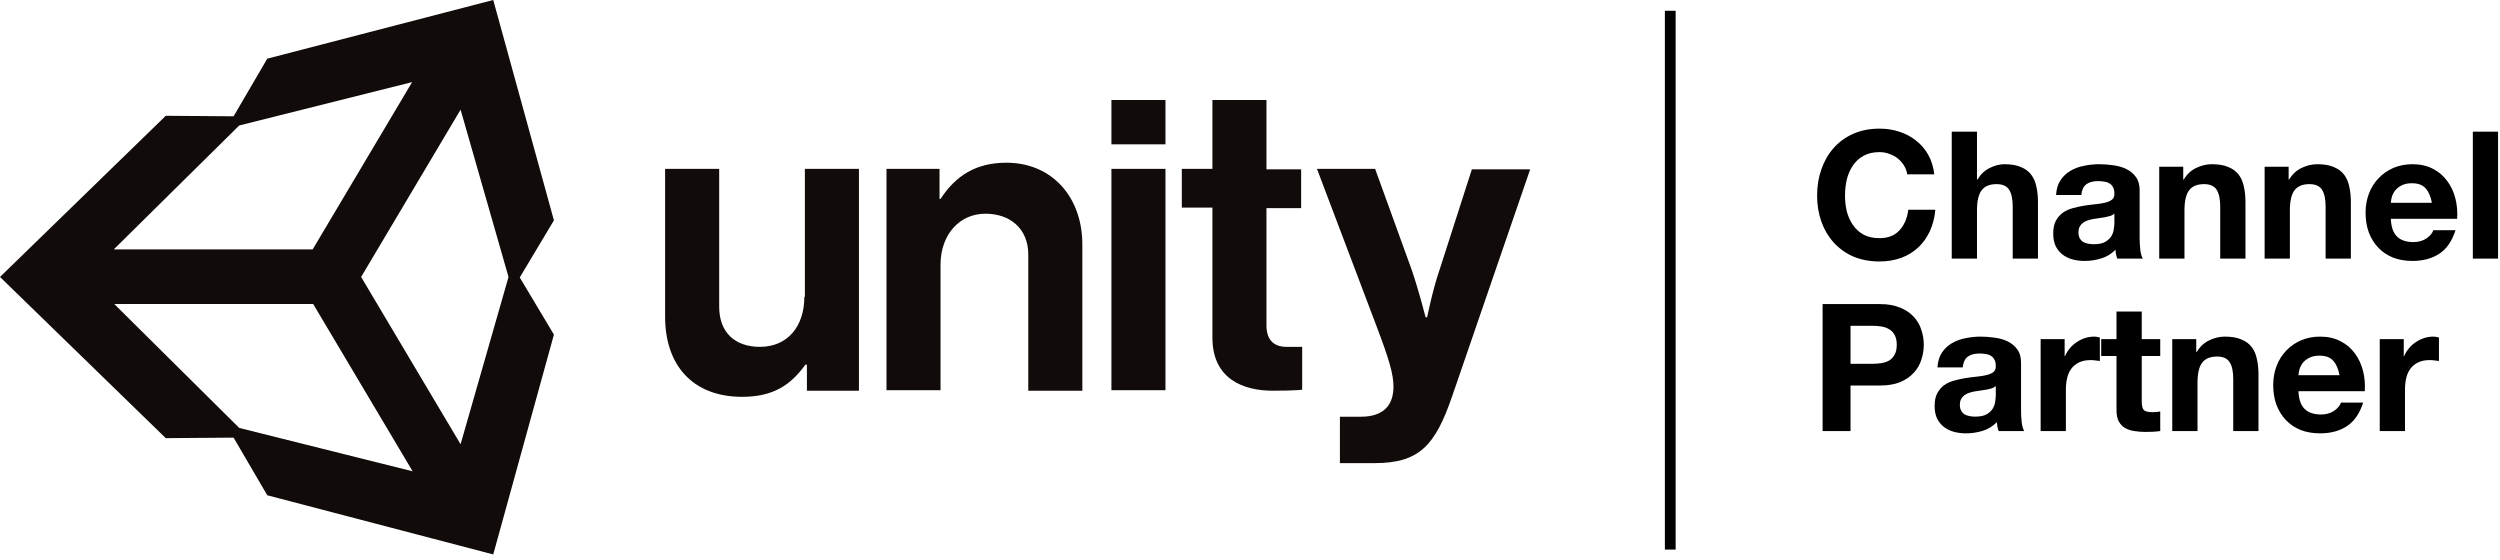
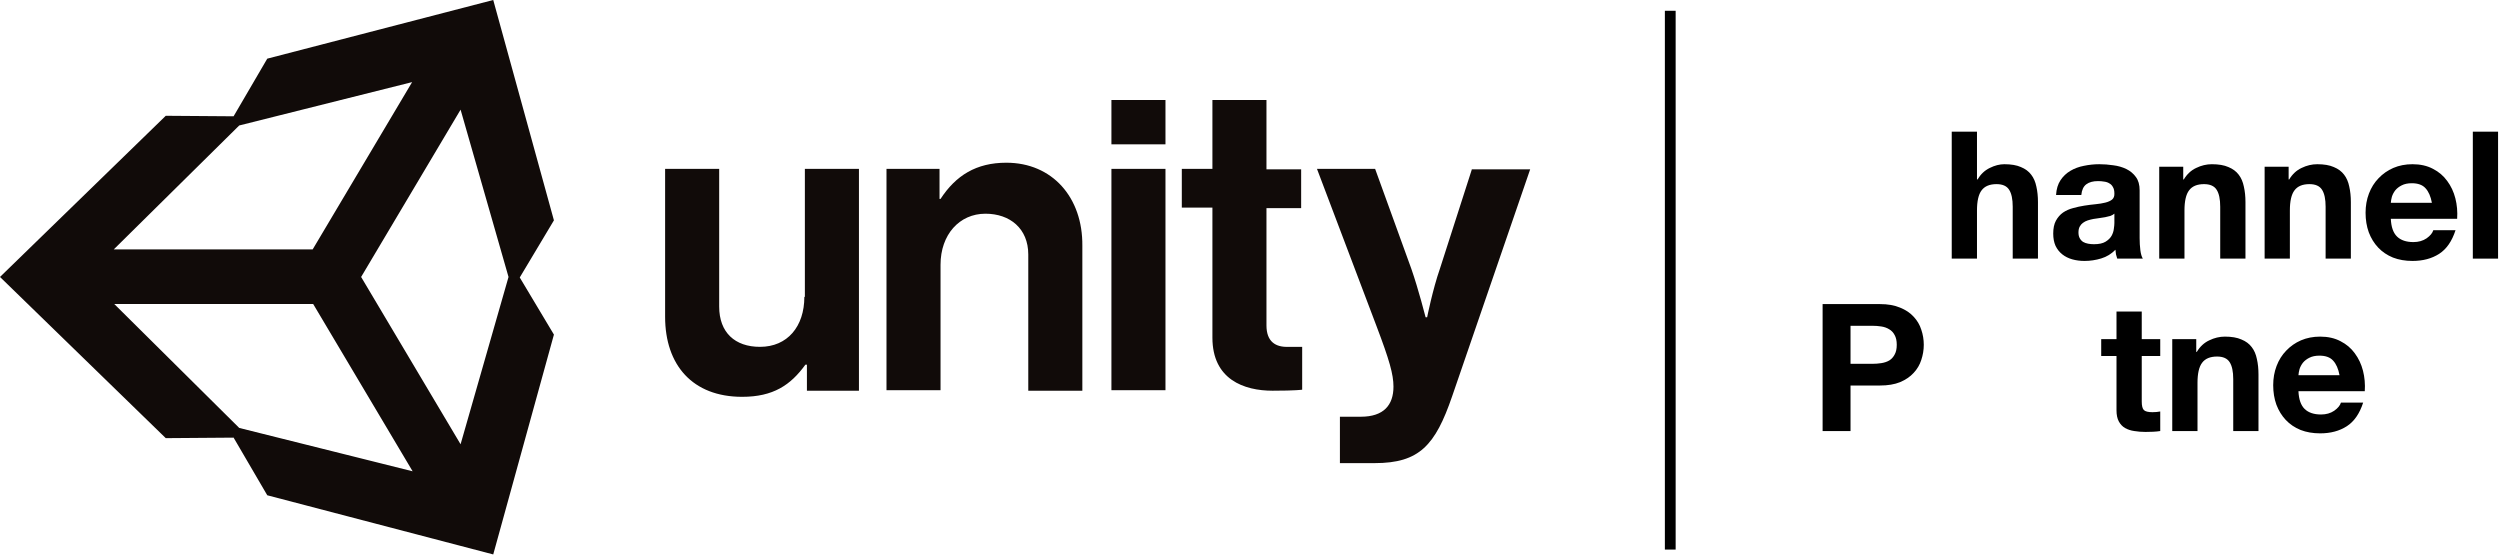
<svg xmlns="http://www.w3.org/2000/svg" width="232" height="52" viewBox="0 0 232 52" fill="none">
-   <path d="M176.992 16.179C176.948 15.882 176.849 15.613 176.695 15.37C176.541 15.117 176.349 14.898 176.118 14.71C175.887 14.524 175.623 14.38 175.326 14.281C175.04 14.171 174.737 14.117 174.418 14.117C173.835 14.117 173.34 14.232 172.933 14.463C172.526 14.683 172.196 14.986 171.943 15.37C171.69 15.745 171.503 16.174 171.382 16.657C171.272 17.142 171.217 17.642 171.217 18.159C171.217 18.654 171.272 19.138 171.382 19.611C171.503 20.073 171.69 20.491 171.943 20.865C172.196 21.239 172.526 21.541 172.933 21.773C173.34 21.992 173.835 22.102 174.418 22.102C175.21 22.102 175.826 21.86 176.266 21.377C176.717 20.892 176.992 20.255 177.091 19.462H179.599C179.533 20.2 179.363 20.865 179.088 21.459C178.813 22.053 178.45 22.559 177.999 22.977C177.548 23.395 177.02 23.714 176.415 23.934C175.81 24.154 175.144 24.264 174.418 24.264C173.516 24.264 172.702 24.11 171.976 23.802C171.261 23.483 170.656 23.049 170.161 22.498C169.666 21.948 169.287 21.305 169.023 20.568C168.759 19.82 168.627 19.017 168.627 18.159C168.627 17.279 168.759 16.465 169.023 15.717C169.287 14.958 169.666 14.298 170.161 13.737C170.656 13.176 171.261 12.736 171.976 12.417C172.702 12.098 173.516 11.938 174.418 11.938C175.067 11.938 175.678 12.032 176.25 12.219C176.833 12.406 177.35 12.681 177.801 13.044C178.263 13.396 178.642 13.836 178.939 14.364C179.236 14.892 179.423 15.497 179.5 16.179H176.992Z" fill="black" />
  <path d="M181.121 12.219H183.464V16.657H183.513C183.81 16.163 184.19 15.805 184.652 15.585C185.114 15.354 185.565 15.239 186.005 15.239C186.632 15.239 187.143 15.326 187.539 15.502C187.946 15.668 188.265 15.904 188.496 16.212C188.727 16.509 188.887 16.878 188.975 17.317C189.074 17.747 189.123 18.225 189.123 18.753V24H186.78V19.182C186.78 18.478 186.67 17.956 186.45 17.614C186.23 17.262 185.84 17.087 185.279 17.087C184.641 17.087 184.179 17.279 183.893 17.664C183.607 18.038 183.464 18.66 183.464 19.529V24H181.121V12.219Z" fill="black" />
  <path d="M190.803 18.093C190.836 17.543 190.973 17.087 191.215 16.724C191.457 16.36 191.765 16.069 192.139 15.849C192.513 15.629 192.931 15.475 193.393 15.387C193.866 15.288 194.339 15.239 194.812 15.239C195.241 15.239 195.676 15.271 196.116 15.338C196.556 15.393 196.957 15.508 197.32 15.684C197.683 15.86 197.98 16.108 198.211 16.427C198.442 16.735 198.558 17.147 198.558 17.664V22.102C198.558 22.488 198.58 22.856 198.624 23.208C198.668 23.56 198.745 23.824 198.855 24H196.479C196.435 23.868 196.396 23.736 196.363 23.604C196.341 23.461 196.325 23.318 196.314 23.175C195.94 23.56 195.5 23.829 194.994 23.983C194.488 24.137 193.971 24.215 193.443 24.215C193.036 24.215 192.656 24.165 192.304 24.066C191.952 23.967 191.644 23.813 191.38 23.604C191.116 23.395 190.907 23.131 190.753 22.812C190.61 22.493 190.539 22.113 190.539 21.674C190.539 21.189 190.621 20.794 190.786 20.485C190.962 20.166 191.182 19.913 191.446 19.727C191.721 19.54 192.029 19.402 192.37 19.314C192.722 19.215 193.074 19.138 193.426 19.083C193.778 19.028 194.125 18.984 194.466 18.951C194.807 18.918 195.109 18.869 195.373 18.802C195.637 18.736 195.846 18.643 196 18.522C196.154 18.39 196.226 18.203 196.215 17.961C196.215 17.708 196.171 17.51 196.083 17.367C196.006 17.213 195.896 17.098 195.753 17.02C195.621 16.933 195.461 16.878 195.274 16.855C195.098 16.823 194.906 16.806 194.697 16.806C194.235 16.806 193.872 16.905 193.608 17.103C193.344 17.301 193.19 17.631 193.146 18.093H190.803ZM196.215 19.826C196.116 19.913 195.989 19.985 195.835 20.04C195.692 20.084 195.533 20.122 195.357 20.155C195.192 20.189 195.016 20.216 194.829 20.238C194.642 20.26 194.455 20.288 194.268 20.32C194.092 20.354 193.916 20.398 193.74 20.453C193.575 20.508 193.426 20.584 193.294 20.683C193.173 20.771 193.074 20.887 192.997 21.03C192.92 21.173 192.882 21.355 192.882 21.575C192.882 21.784 192.92 21.959 192.997 22.102C193.074 22.245 193.179 22.361 193.311 22.449C193.443 22.526 193.597 22.581 193.773 22.614C193.949 22.647 194.13 22.663 194.317 22.663C194.779 22.663 195.137 22.587 195.39 22.433C195.643 22.279 195.83 22.097 195.951 21.888C196.072 21.668 196.143 21.448 196.165 21.228C196.198 21.008 196.215 20.832 196.215 20.7V19.826Z" fill="black" />
  <path d="M200.376 15.47H202.604V16.657H202.653C202.95 16.163 203.335 15.805 203.808 15.585C204.281 15.354 204.765 15.239 205.26 15.239C205.887 15.239 206.399 15.326 206.795 15.502C207.202 15.668 207.521 15.904 207.752 16.212C207.983 16.509 208.142 16.878 208.23 17.317C208.329 17.747 208.379 18.225 208.379 18.753V24H206.036V19.182C206.036 18.478 205.926 17.956 205.706 17.614C205.486 17.262 205.095 17.087 204.534 17.087C203.896 17.087 203.434 17.279 203.148 17.664C202.862 18.038 202.719 18.66 202.719 19.529V24H200.376V15.47Z" fill="black" />
  <path d="M210.157 15.47H212.385V16.657H212.434C212.731 16.163 213.116 15.805 213.589 15.585C214.062 15.354 214.546 15.239 215.041 15.239C215.668 15.239 216.18 15.326 216.576 15.502C216.983 15.668 217.302 15.904 217.533 16.212C217.764 16.509 217.923 16.878 218.011 17.317C218.11 17.747 218.16 18.225 218.16 18.753V24H215.817V19.182C215.817 18.478 215.707 17.956 215.487 17.614C215.267 17.262 214.876 17.087 214.315 17.087C213.677 17.087 213.215 17.279 212.929 17.664C212.643 18.038 212.5 18.66 212.5 19.529V24H210.157V15.47Z" fill="black" />
  <path d="M225.68 18.819C225.57 18.225 225.372 17.774 225.086 17.466C224.811 17.158 224.387 17.004 223.815 17.004C223.441 17.004 223.128 17.07 222.875 17.202C222.633 17.323 222.435 17.477 222.281 17.664C222.138 17.851 222.033 18.049 221.967 18.258C221.912 18.467 221.879 18.654 221.868 18.819H225.68ZM221.868 20.304C221.901 21.063 222.094 21.613 222.446 21.954C222.798 22.295 223.304 22.465 223.964 22.465C224.437 22.465 224.844 22.35 225.185 22.119C225.526 21.877 225.735 21.624 225.812 21.36H227.874C227.544 22.383 227.038 23.114 226.356 23.555C225.674 23.994 224.849 24.215 223.881 24.215C223.21 24.215 222.605 24.11 222.066 23.901C221.527 23.681 221.071 23.373 220.697 22.977C220.323 22.581 220.031 22.108 219.822 21.558C219.624 21.008 219.525 20.403 219.525 19.743C219.525 19.105 219.63 18.511 219.839 17.961C220.048 17.411 220.345 16.938 220.73 16.542C221.115 16.135 221.571 15.816 222.099 15.585C222.638 15.354 223.232 15.239 223.881 15.239C224.607 15.239 225.24 15.382 225.779 15.668C226.318 15.943 226.758 16.317 227.099 16.79C227.451 17.262 227.704 17.802 227.858 18.407C228.012 19.012 228.067 19.644 228.023 20.304H221.868Z" fill="black" />
  <path d="M229.478 12.219H231.821V24H229.478V12.219Z" fill="black" />
  <path d="M171.729 33.763H173.742C174.039 33.763 174.325 33.741 174.6 33.697C174.875 33.653 175.117 33.571 175.326 33.45C175.535 33.318 175.7 33.136 175.821 32.905C175.953 32.674 176.019 32.371 176.019 31.997C176.019 31.623 175.953 31.321 175.821 31.09C175.7 30.859 175.535 30.683 175.326 30.562C175.117 30.43 174.875 30.342 174.6 30.298C174.325 30.254 174.039 30.232 173.742 30.232H171.729V33.763ZM169.138 28.219H174.451C175.188 28.219 175.815 28.329 176.332 28.549C176.849 28.758 177.267 29.038 177.586 29.39C177.916 29.742 178.153 30.144 178.296 30.595C178.45 31.046 178.527 31.514 178.527 31.997C178.527 32.471 178.45 32.938 178.296 33.4C178.153 33.851 177.916 34.252 177.586 34.605C177.267 34.956 176.849 35.242 176.332 35.462C175.815 35.672 175.188 35.776 174.451 35.776H171.729V40H169.138V28.219Z" fill="black" />
-   <path d="M179.797 34.093C179.83 33.543 179.968 33.087 180.21 32.724C180.452 32.361 180.76 32.069 181.134 31.849C181.508 31.629 181.926 31.475 182.388 31.387C182.861 31.288 183.334 31.238 183.807 31.238C184.236 31.238 184.67 31.271 185.11 31.337C185.55 31.392 185.952 31.508 186.315 31.684C186.678 31.86 186.975 32.108 187.206 32.426C187.437 32.734 187.552 33.147 187.552 33.664V38.102C187.552 38.487 187.574 38.856 187.618 39.208C187.662 39.56 187.739 39.824 187.849 40H185.473C185.429 39.868 185.391 39.736 185.358 39.604C185.336 39.461 185.319 39.318 185.308 39.175C184.934 39.56 184.494 39.83 183.988 39.983C183.482 40.138 182.965 40.215 182.437 40.215C182.03 40.215 181.651 40.165 181.299 40.066C180.947 39.967 180.639 39.813 180.375 39.604C180.111 39.395 179.902 39.131 179.748 38.812C179.605 38.493 179.533 38.114 179.533 37.673C179.533 37.19 179.616 36.794 179.781 36.486C179.957 36.166 180.177 35.913 180.441 35.727C180.716 35.539 181.024 35.402 181.365 35.314C181.717 35.215 182.069 35.138 182.421 35.083C182.773 35.028 183.119 34.984 183.46 34.951C183.801 34.918 184.104 34.868 184.368 34.803C184.632 34.736 184.841 34.643 184.995 34.522C185.149 34.39 185.22 34.203 185.209 33.961C185.209 33.708 185.165 33.51 185.077 33.367C185 33.213 184.89 33.097 184.747 33.02C184.615 32.932 184.456 32.877 184.269 32.855C184.093 32.822 183.9 32.806 183.691 32.806C183.229 32.806 182.866 32.905 182.602 33.103C182.338 33.301 182.184 33.631 182.14 34.093H179.797ZM185.209 35.825C185.11 35.913 184.984 35.985 184.83 36.04C184.687 36.084 184.527 36.123 184.351 36.156C184.186 36.188 184.01 36.216 183.823 36.238C183.636 36.26 183.449 36.288 183.262 36.321C183.086 36.353 182.91 36.398 182.734 36.453C182.569 36.508 182.421 36.584 182.289 36.684C182.168 36.772 182.069 36.887 181.992 37.03C181.915 37.173 181.876 37.355 181.876 37.575C181.876 37.783 181.915 37.959 181.992 38.102C182.069 38.245 182.173 38.361 182.305 38.449C182.437 38.526 182.591 38.581 182.767 38.614C182.943 38.647 183.125 38.663 183.312 38.663C183.774 38.663 184.131 38.587 184.384 38.432C184.637 38.279 184.824 38.097 184.945 37.888C185.066 37.668 185.138 37.448 185.16 37.228C185.193 37.008 185.209 36.832 185.209 36.7V35.825Z" fill="black" />
-   <path d="M189.371 31.47H191.598V33.053H191.631C191.741 32.789 191.89 32.547 192.077 32.328C192.264 32.096 192.478 31.904 192.72 31.75C192.962 31.585 193.221 31.459 193.496 31.37C193.771 31.282 194.057 31.238 194.354 31.238C194.508 31.238 194.678 31.266 194.865 31.321V33.499C194.755 33.477 194.623 33.461 194.469 33.45C194.315 33.428 194.167 33.416 194.024 33.416C193.595 33.416 193.232 33.488 192.935 33.631C192.638 33.774 192.396 33.972 192.209 34.225C192.033 34.467 191.906 34.753 191.829 35.083C191.752 35.413 191.714 35.77 191.714 36.156V40H189.371V31.47Z" fill="black" />
  <path d="M198.754 31.47H200.47V33.037H198.754V37.261C198.754 37.657 198.82 37.921 198.952 38.053C199.084 38.185 199.348 38.251 199.744 38.251C199.876 38.251 200.003 38.245 200.124 38.234C200.245 38.224 200.36 38.207 200.47 38.185V40C200.272 40.033 200.052 40.055 199.81 40.066C199.568 40.077 199.332 40.083 199.101 40.083C198.738 40.083 198.391 40.055 198.061 40C197.742 39.956 197.456 39.862 197.203 39.719C196.961 39.577 196.769 39.373 196.626 39.109C196.483 38.845 196.411 38.498 196.411 38.069V33.037H194.992V31.47H196.411V28.912H198.754V31.47Z" fill="black" />
  <path d="M201.585 31.47H203.812V32.657H203.862C204.159 32.163 204.544 31.805 205.017 31.585C205.49 31.354 205.974 31.238 206.469 31.238C207.096 31.238 207.607 31.326 208.003 31.503C208.41 31.668 208.729 31.904 208.96 32.212C209.191 32.509 209.351 32.877 209.439 33.318C209.538 33.746 209.587 34.225 209.587 34.753V40H207.244V35.182C207.244 34.478 207.134 33.956 206.914 33.614C206.694 33.263 206.304 33.087 205.743 33.087C205.105 33.087 204.643 33.279 204.357 33.664C204.071 34.038 203.928 34.66 203.928 35.529V40H201.585V31.47Z" fill="black" />
  <path d="M217.108 34.819C216.998 34.225 216.8 33.774 216.514 33.466C216.239 33.158 215.815 33.004 215.243 33.004C214.869 33.004 214.556 33.07 214.303 33.202C214.061 33.323 213.863 33.477 213.709 33.664C213.566 33.851 213.461 34.049 213.395 34.258C213.34 34.467 213.307 34.654 213.296 34.819H217.108ZM213.296 36.304C213.329 37.063 213.522 37.613 213.874 37.954C214.226 38.295 214.732 38.465 215.392 38.465C215.865 38.465 216.272 38.35 216.613 38.119C216.954 37.877 217.163 37.624 217.24 37.36H219.302C218.972 38.383 218.466 39.114 217.784 39.554C217.102 39.995 216.277 40.215 215.309 40.215C214.638 40.215 214.033 40.11 213.494 39.901C212.955 39.681 212.499 39.373 212.125 38.977C211.751 38.581 211.459 38.108 211.25 37.558C211.052 37.008 210.953 36.403 210.953 35.743C210.953 35.105 211.058 34.511 211.267 33.961C211.476 33.411 211.773 32.938 212.158 32.542C212.543 32.135 212.999 31.816 213.527 31.585C214.066 31.354 214.66 31.238 215.309 31.238C216.035 31.238 216.668 31.381 217.207 31.668C217.746 31.942 218.186 32.316 218.527 32.789C218.879 33.263 219.132 33.801 219.286 34.407C219.44 35.011 219.495 35.644 219.451 36.304H213.296Z" fill="black" />
-   <path d="M220.84 31.47H223.068V33.053H223.101C223.211 32.789 223.359 32.547 223.546 32.328C223.733 32.096 223.948 31.904 224.19 31.75C224.432 31.585 224.69 31.459 224.965 31.37C225.24 31.282 225.526 31.238 225.823 31.238C225.977 31.238 226.148 31.266 226.335 31.321V33.499C226.225 33.477 226.093 33.461 225.939 33.45C225.785 33.428 225.636 33.416 225.493 33.416C225.064 33.416 224.701 33.488 224.404 33.631C224.107 33.774 223.865 33.972 223.678 34.225C223.502 34.467 223.376 34.753 223.299 35.083C223.222 35.413 223.183 35.77 223.183 36.156V40H220.84V31.47Z" fill="black" />
  <path d="M155 1V51" stroke="black" />
  <path d="M42.742 41.227L33.512 25.702L42.742 10.177L47.191 25.702L42.742 41.227ZM22.2 39.712L10.602 28.21H29.062L38.292 43.736L22.2 39.712ZM22.2 11.644L38.245 7.62L29.015 23.146H10.556L22.2 11.644ZM45.772 0L24.802 5.444L21.678 10.792L15.383 10.745L0 25.702L15.383 40.66L21.678 40.612L24.802 45.961L45.772 51.452L51.404 31.05L48.233 25.75L51.404 20.448L45.772 0ZM93.388 15.1C90.596 15.1 88.703 16.282 87.282 18.46H87.188V15.668H82.266V36.21H87.282V24.566C87.282 21.773 89.034 19.832 91.448 19.832C93.72 19.832 95.424 21.206 95.424 23.619V36.258H100.442V22.814C100.488 18.318 97.648 15.1 93.388 15.1ZM74.644 27.548C74.644 30.294 73.082 32.187 70.526 32.187C68.207 32.187 66.74 30.861 66.74 28.448V15.668H61.722V29.394C61.722 33.891 64.278 36.825 68.87 36.825C71.757 36.825 73.367 35.736 74.74 33.843H74.882V36.258H79.71V15.668H74.692V27.548H74.644ZM103.14 15.668H108.156V36.21H103.14V15.668ZM103.14 9.277H108.156V13.396H103.14V9.277ZM136.604 15.668L133.622 24.945C132.959 26.838 132.438 29.442 132.438 29.442H132.296C132.296 29.442 131.634 26.838 130.972 24.945L127.61 15.668H122.214L127.752 30.294C128.936 33.417 129.314 34.742 129.314 35.879C129.314 37.583 128.416 38.672 126.286 38.672H124.344V42.978H127.564C131.728 42.978 133.196 41.322 134.758 36.778L142 15.714H136.604V15.668ZM117.528 30.198V19.312H120.747V15.714H117.528V9.277H112.512V15.668H109.672V19.265H112.512V31.334C112.512 35.216 115.446 36.258 118.096 36.258C120.274 36.258 120.842 36.163 120.842 36.163V32.187H119.564C118.38 32.234 117.528 31.713 117.528 30.198Z" fill="#110B09" />
</svg>